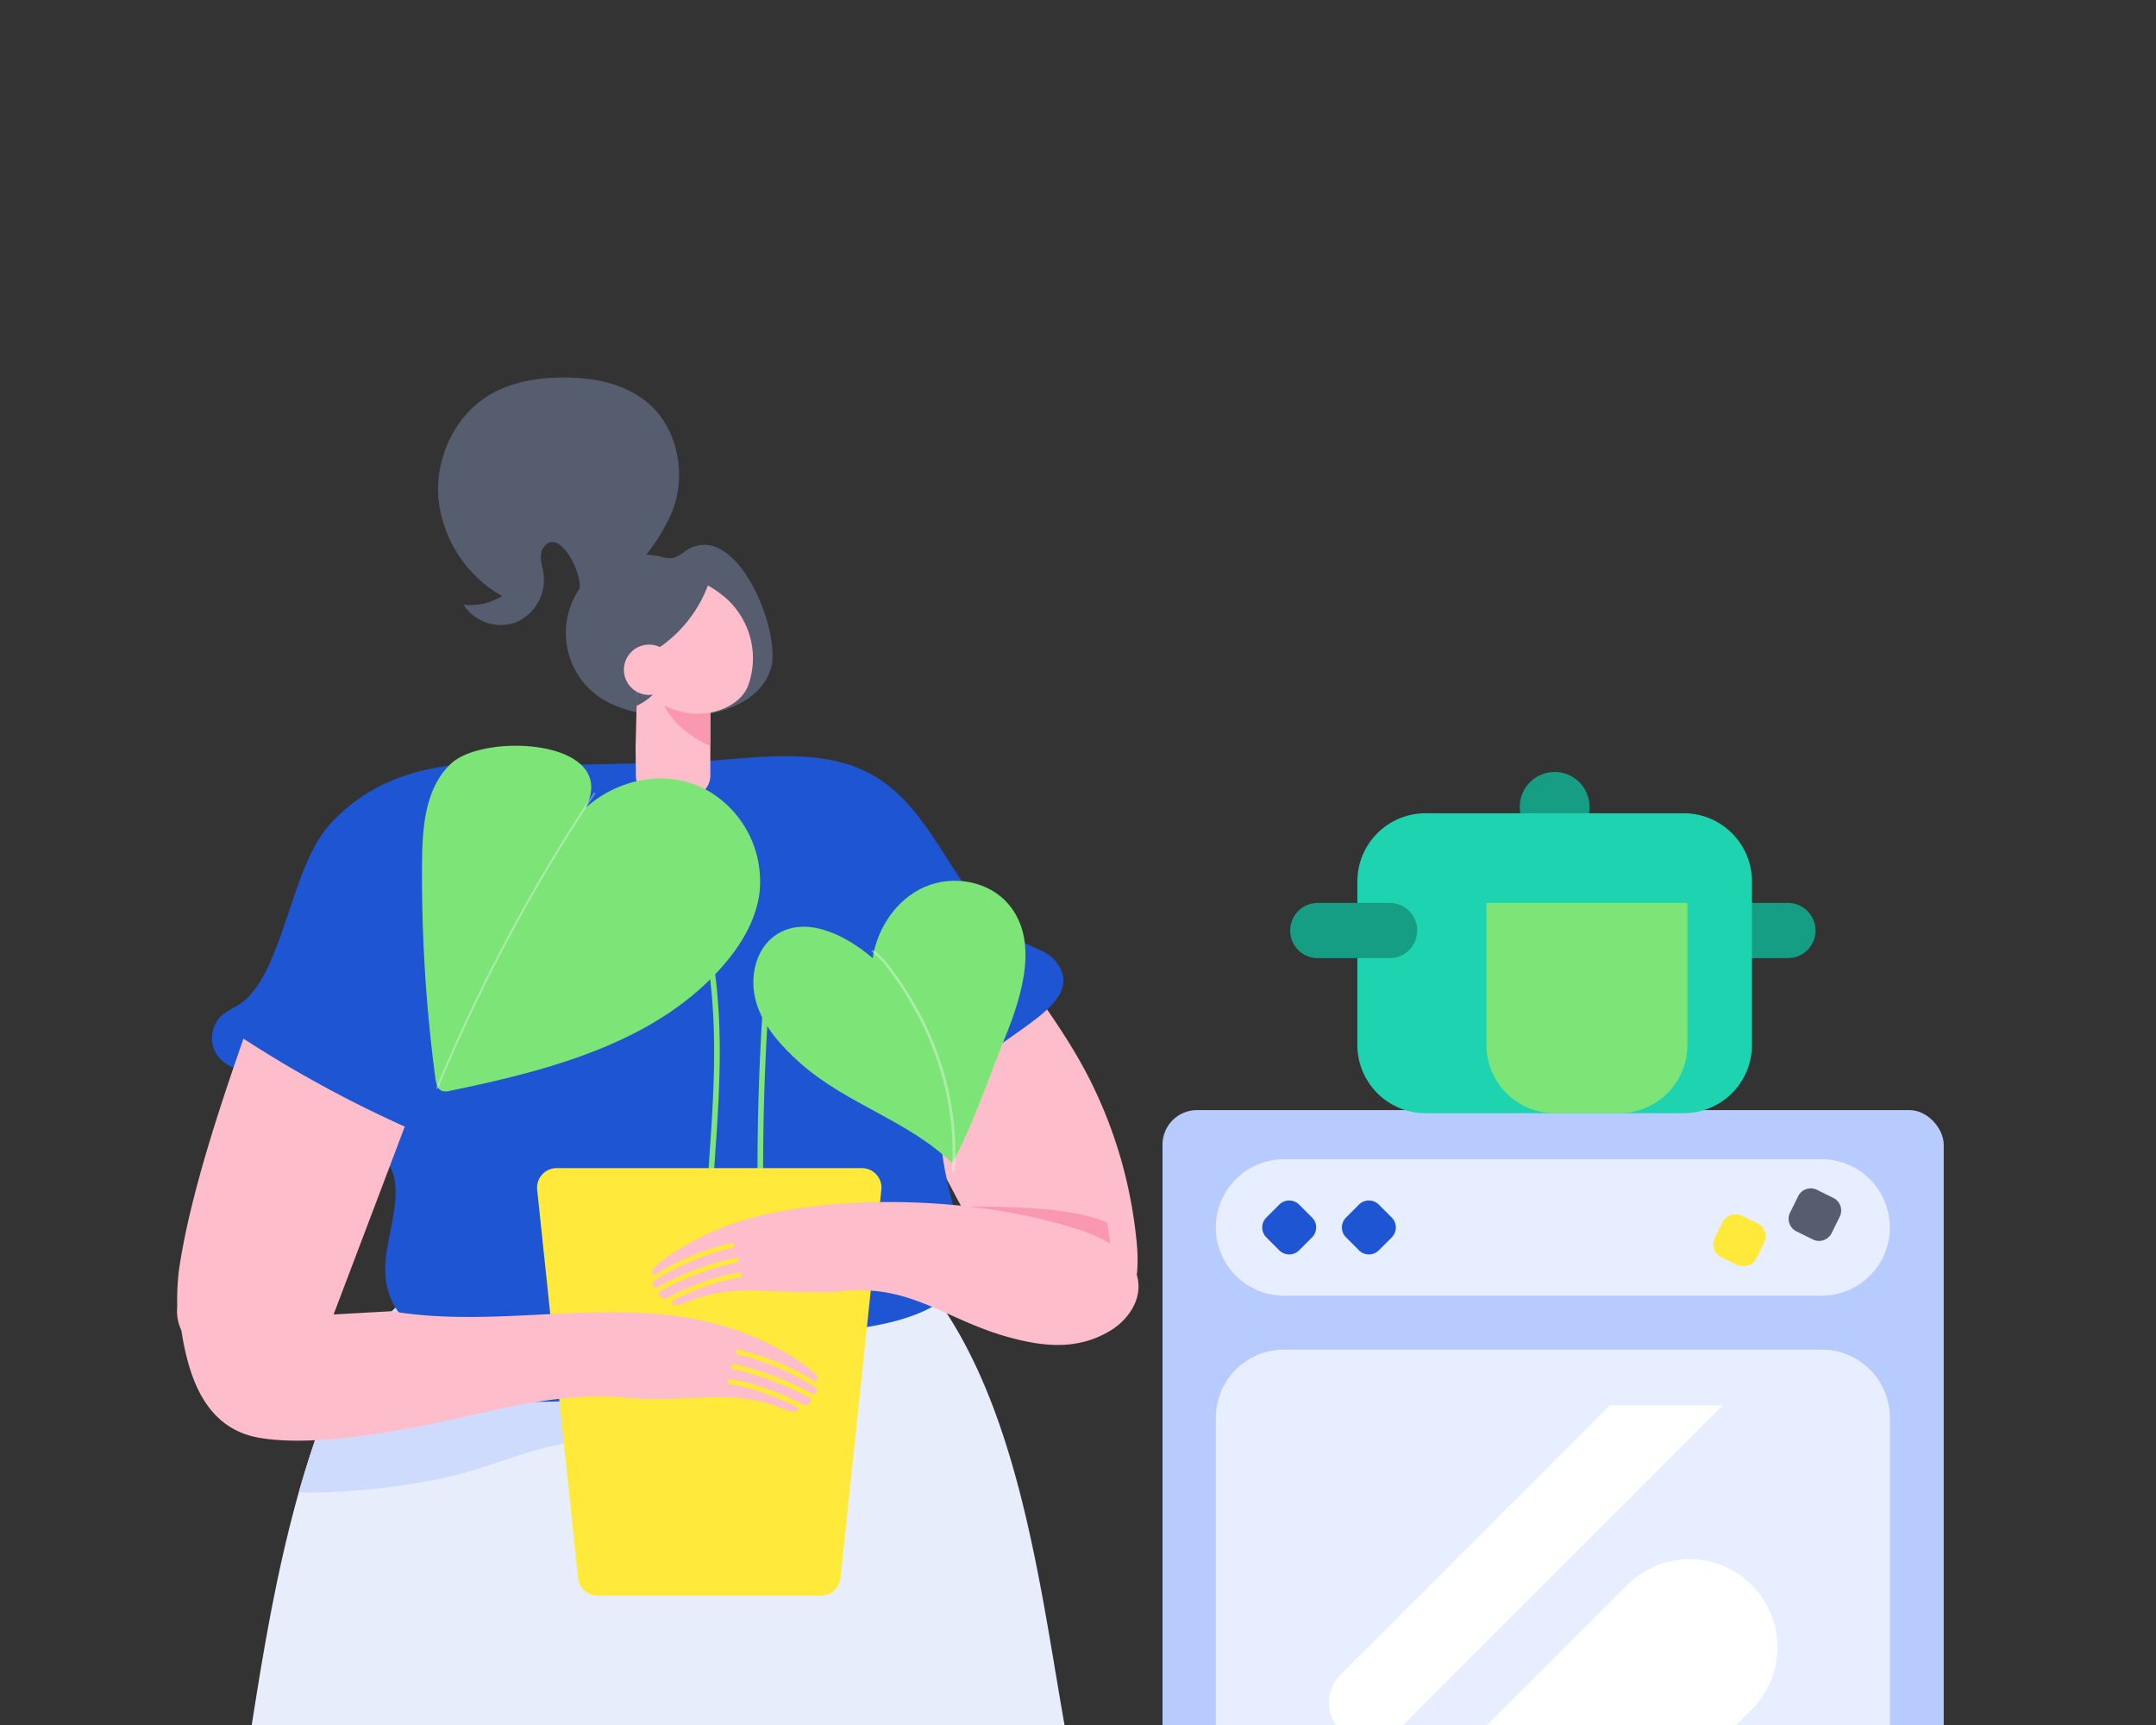
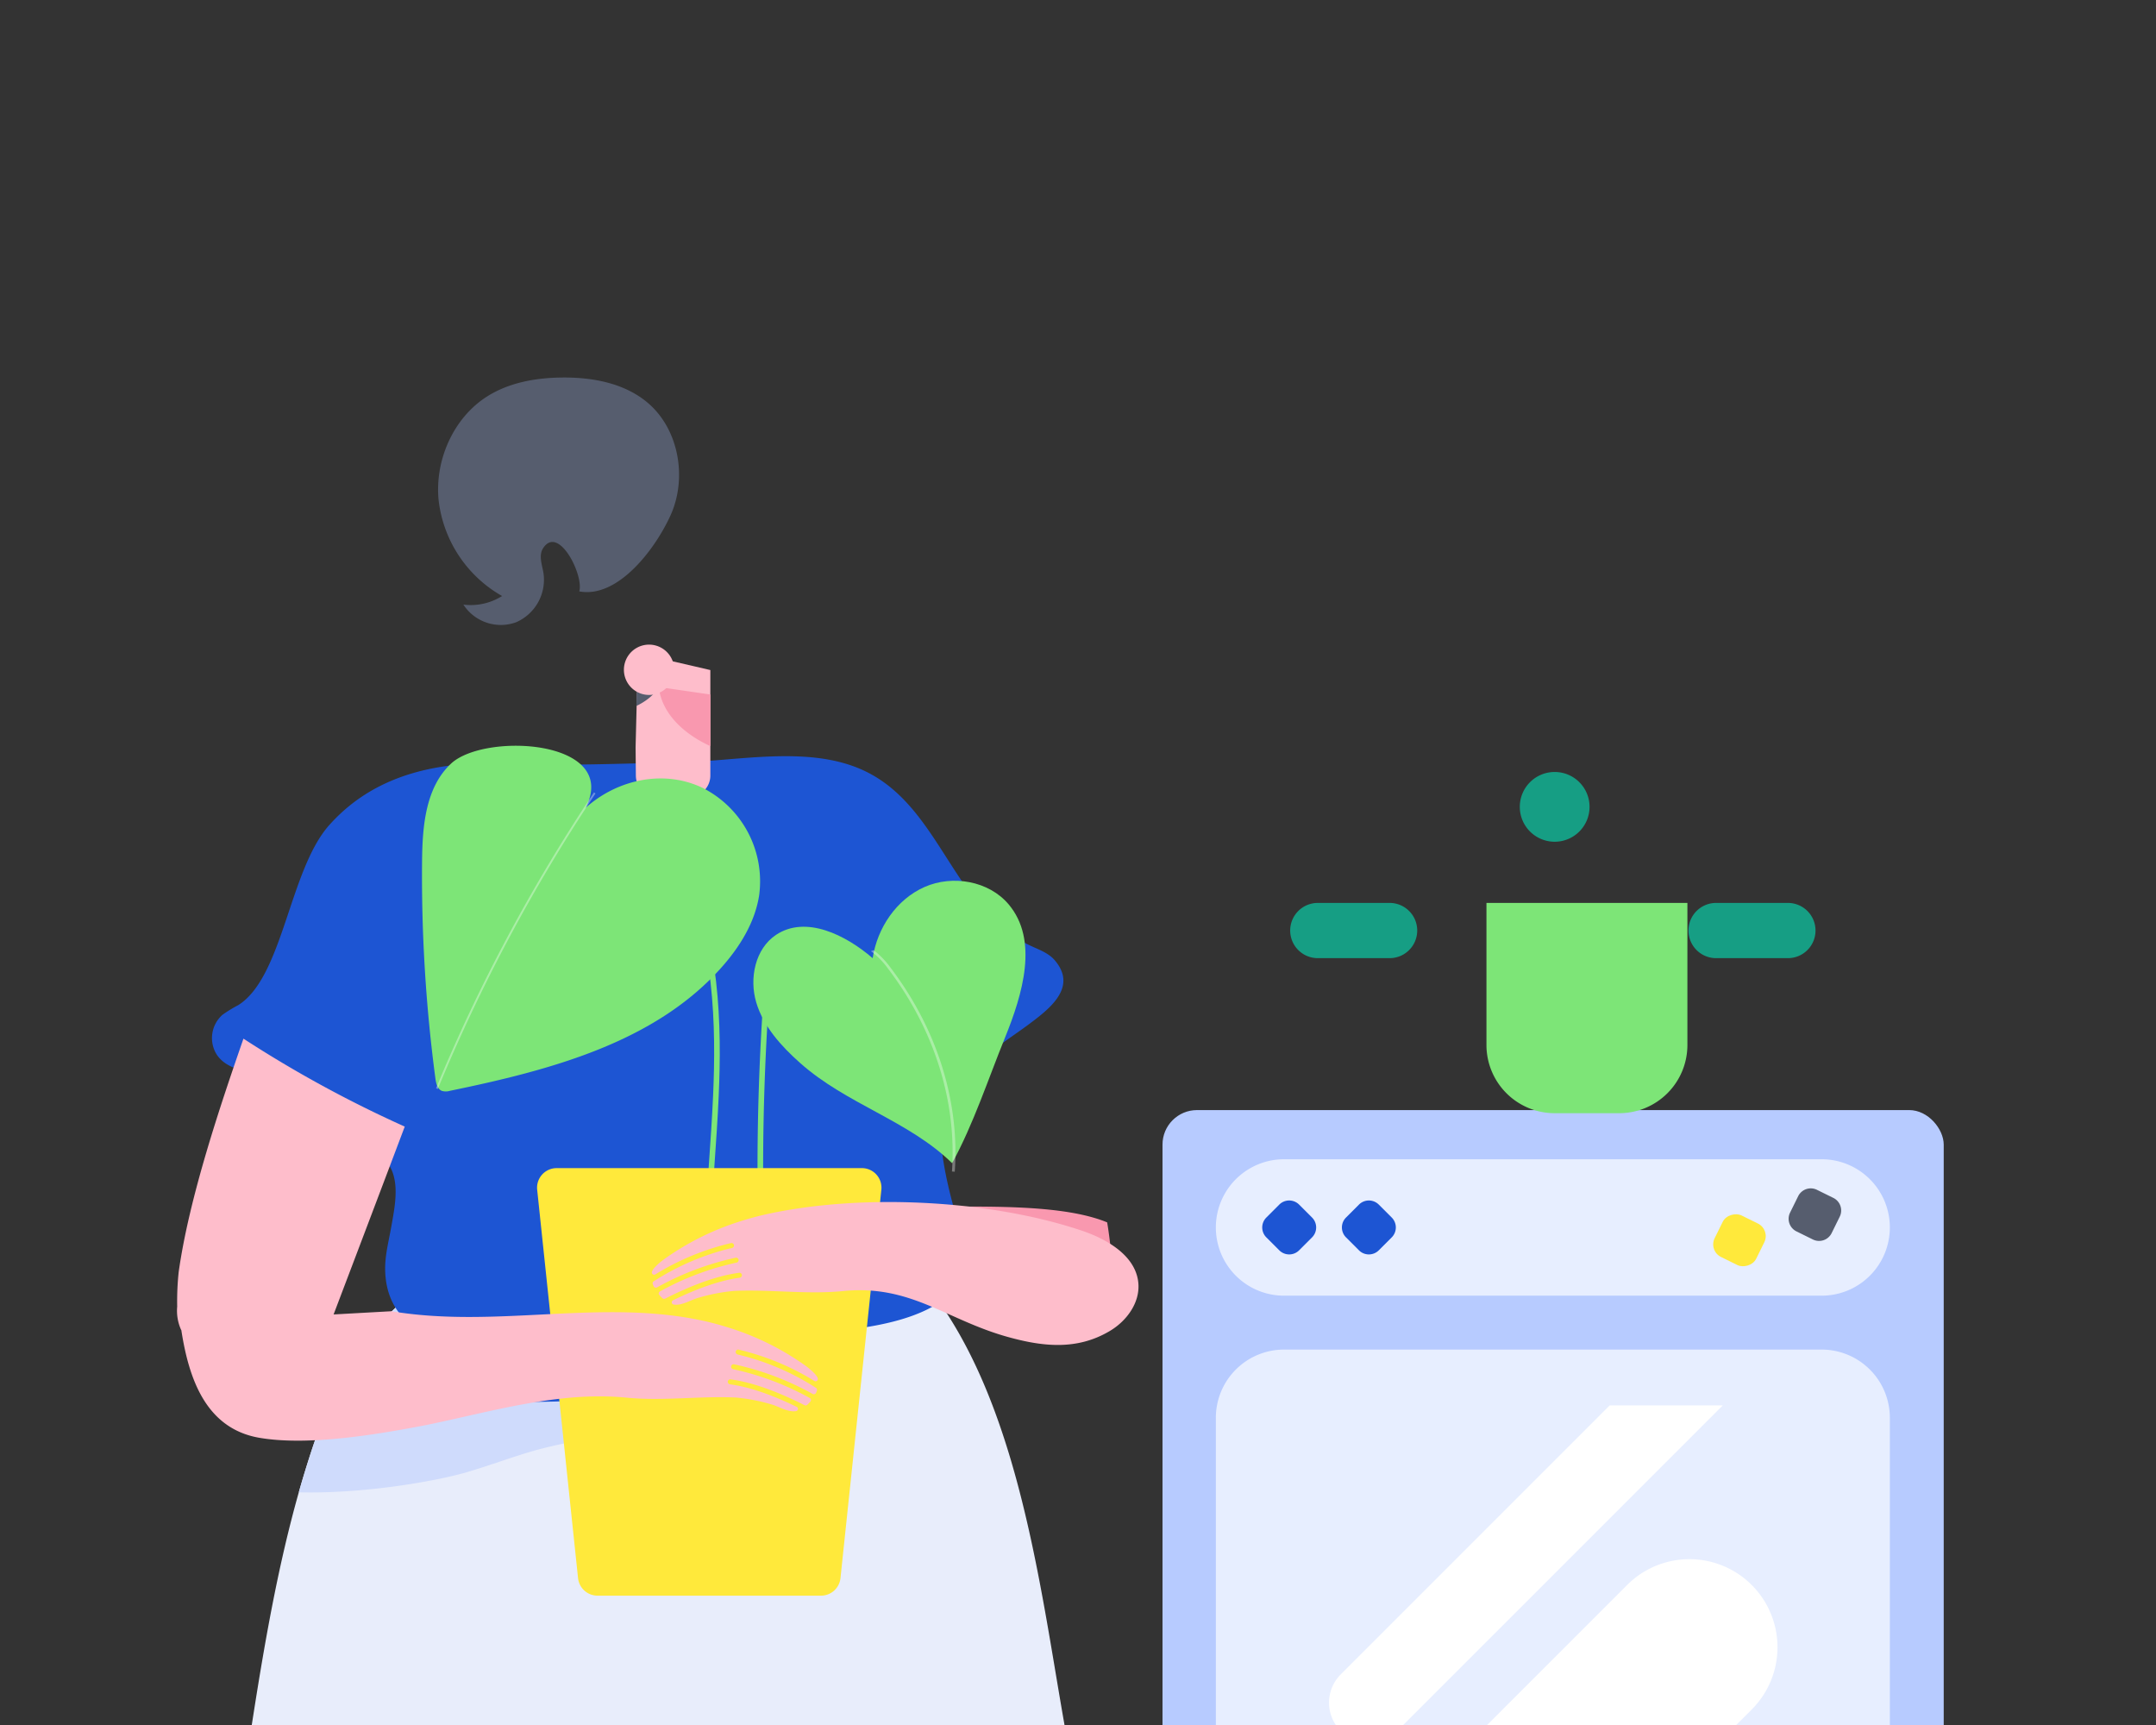
<svg xmlns="http://www.w3.org/2000/svg" id="Layer_1" data-name="Layer 1" viewBox="0 0 500 400">
  <rect x="0" y="0" width="500" height="400" fill="#333333" stroke="none" />
  <defs>
    <style>.cls-1{fill:none;}.cls-2{clip-path:url(#clip-path);}.cls-3{fill:#ebe7e2;}.cls-4{fill:#c1b8a8;}.cls-5{fill:#d6d0c5;}.cls-6{fill:#8ea0e6;}.cls-7{fill:#febdcb;}.cls-8{fill:#3f4679;}.cls-9{fill:#1dd3b0;}.cls-10{fill:#e0c9c0;}.cls-11{clip-path:url(#clip-path-2);}.cls-12{fill:#e8edfb;}.cls-13{fill:#cfdbfc;}.cls-14{fill:#1d55d3;}.cls-15{fill:#565d6e;}.cls-16{fill:#f998af;}.cls-17{fill:#7de577;}.cls-18{opacity:0.35;}.cls-19{fill:#fff;}.cls-20{fill:#ffe93b;}.cls-21{fill:#b7cbff;}.cls-22{fill:#e7eeff;}.cls-23{fill:#169e84;}</style>
    <clipPath id="clip-path">
      <rect class="cls-1" x="13.5" y="-475.664" width="475.5" height="356.361" />
    </clipPath>
    <clipPath id="clip-path-2">
      <rect class="cls-1" x="11" y="42.829" width="478" height="358" />
    </clipPath>
  </defs>
  <g class="cls-2">
    <g id="Groupe_de_masques_36" data-name="Groupe de masques 36">
      <g id="Groupe_4042" data-name="Groupe 4042">
        <rect id="Rectangle_2090" data-name="Rectangle 2090" class="cls-3" x="49.347" y="-166.987" width="252.121" height="260.21" />
        <rect id="Rectangle_2091" data-name="Rectangle 2091" class="cls-4" x="49.347" y="-166.987" width="22.92" height="260.21" />
        <rect id="Rectangle_2093" data-name="Rectangle 2093" class="cls-5" x="85.75" y="66.596" width="29.83" height="9.606" />
        <rect id="Rectangle_2095" data-name="Rectangle 2095" class="cls-6" x="259.673" y="68.618" width="29.83" height="9.606" />
        <g id="Groupe_4018" data-name="Groupe 4018">
          <path id="Tracé_6059" data-name="Tracé 6059" class="cls-7" d="M388.058,154.737l-3.585,21.879a53.199,53.199,0,0,1,3.022,16.954,10.045,10.045,0,0,1-9.762,10.319q-.131.004-.262.004l-76.64.298a1.721,1.721,0,0,1-1.333-2.807c12.223-15.504,49.968-17.291,54.115-25.501,4.386-8.683,6.25-34.393,6.25-34.393Z" />
          <path id="Tracé_6060" data-name="Tracé 6060" class="cls-8" d="M368.036,177.82c.129-3.132-2.214-14.4-10.342-17.727-.989,6.165-2.335,12.336-4.083,15.792-4.148,8.21-41.893,9.996-54.115,25.501a1.721,1.721,0,0,0,1.333,2.806l76.64-.298A10.045,10.045,0,0,0,387.497,193.832q-0-.131-.004-.262a53.199,53.199,0,0,0-3.022-16.954S368.341,183.474,368.036,177.82Z" />
        </g>
        <g id="Groupe_4019" data-name="Groupe 4019">
          <path id="Tracé_6061" data-name="Tracé 6061" class="cls-7" d="M280.713,154.746,277.062,176.614a54.069,54.069,0,0,1,2.988,17.703,9.351,9.351,0,0,1-9.148,9.549q-.091.002-.182.002l-77.382.073a1.722,1.722,0,0,1-1.324-2.811c12.269-15.468,50.019-17.141,54.192-25.34,4.412-8.671,6.351-34.371,6.351-34.371Z" />
          <path id="Tracé_6062" data-name="Tracé 6062" class="cls-8" d="M260.624,177.77c.138-3.131-2.175-14.407-10.29-17.758-1.007,6.161-2.371,12.323-4.13,15.779-4.172,8.198-41.922,9.872-54.192,25.34a1.722,1.722,0,0,0,1.324,2.811l77.382-.073a9.35,9.35,0,0,0,9.333-9.367q-0-.092-.002-.185a54.039,54.039,0,0,0-2.988-17.703S260.912,183.424,260.624,177.77Z" />
        </g>
        <path id="Tracé_6063" data-name="Tracé 6063" class="cls-9" d="M240.328,173.391h45.088l36.232-161.03,20.13,161.03h45.491c1.208-66.022,24.558-266.237,1.476-327.429H268.678C255.017-16.641,240.328,173.391,240.328,173.391Z" />
        <g id="Groupe_4020" data-name="Groupe 4020">
          <path id="Tracé_6064" data-name="Tracé 6064" class="cls-10" d="M321.648,5.629a.513.513,0,0,1-.512-.486L315.118-101.568l-8.896-2.32a.515.515,0,0,1-.384-.535l2.013-28.18a.515.515,0,0,1,.55-.477.515.515,0,0,1,.477.55l-1.983,27.754,8.846,2.308a.513.513,0,0,1,.384.468L322.163,5.086a.516.516,0,0,1-.485.543Z" />
        </g>
        <g id="Groupe_4021" data-name="Groupe 4021">
          <path id="Tracé_6065" data-name="Tracé 6065" class="cls-10" d="M283.001,165.586h-39.721a.515.515,0,1,1,0-1.029H283.001a.515.515,0,1,1,0,1.029Z" />
        </g>
        <g id="Groupe_4022" data-name="Groupe 4022">
-           <path id="Tracé_6066" data-name="Tracé 6066" class="cls-10" d="M382.84,166.391H344.193a.515.515,0,1,1,0-1.029h38.647a.515.515,0,0,1,0,1.029Z" />
-         </g>
+           </g>
        <g id="Groupe_4024" data-name="Groupe 4024">
          <path id="Tracé_6068" data-name="Tracé 6068" class="cls-10" d="M381.767,160.487h-.015a.515.515,0,0,1-.5-.527c.078-2.592,7.69-259.698-.259-302.36a.515.515,0,0,1,.391-.614.515.515,0,0,1,.614.391l.007.036c7.97,42.769.355,299.986.277,302.578A.514.514,0,0,1,381.767,160.487Z" />
        </g>
      </g>
    </g>
  </g>
  <g id="Groupe_7092" data-name="Groupe 7092">
    <g id="Groupe_7128" data-name="Groupe 7128">
      <g id="Groupe_7091" data-name="Groupe 7091">
        <g class="cls-11">
          <g id="Groupe_7090" data-name="Groupe 7090">
            <g id="Groupe_7127" data-name="Groupe 7127">
              <g id="Groupe_7126" data-name="Groupe 7126">
                <g id="Groupe_7125" data-name="Groupe 7125">
-                   <path id="Tracé_8624" data-name="Tracé 8624" class="cls-7" d="M260.21,303.714a10.355,10.355,0,0,1-3.21,2.169,13.201,13.201,0,0,1-2.8.839,18.211,18.211,0,0,1-12.289-2.463,28.271,28.271,0,0,1-6.021-4.628c-4.965-4.98-8.462-11.473-11.884-17.86-1.348-2.524-2.7-5.04-4.036-7.571-5.819-10.941-11.48-21.987-16.295-33.474a75.912,75.912,0,0,0,22.907-10.589,90.675,90.675,0,0,0,8.739-6.77c5.744,8.215,11.735,16.251,16.5,25.2a105.817,105.817,0,0,1,10.775,31.871q.618,3.672.989,7.392C264.134,293.447,263.971,299.907,260.21,303.714Z" />
                  <path id="Tracé_8625" data-name="Tracé 8625" class="cls-7" d="M268.571,788.118h-72.15c-.483,0-1.448-4.948-2.628-12.46-3.549-22.508-9.094-68.028-9.711-72.269-7.253-49.841-17.141-89.786-21.929-139.758-.676-7.1-1.106-14.669-1.433-22.494-.8-19.084-1.017-39.647-2.836-58.345-.6-6.179-1.373-12.147-2.4-17.794q-2.349-12.942-4.706-25.889-4.576-25.173-9.154-50.336c-3.882-21.358-15.552-52.53-5.478-73.283,2.168-4.466,6.4-7.928,11.826-10.5.186-.087.371-.175.564-.262,18.173-8.3,49.041-6.995,61.468-.2,21.856,11.955,26.243,49.477,26.213,70.755q-.056,38.277-.208,76.554-.167,48.09-.453,96.191-.59,103.954-1.425,207.918l25.048,16.227a20.642,20.642,0,0,1,9.39,15.943Z" />
                  <path id="Tracé_8626" data-name="Tracé 8626" class="cls-7" d="M169.606,426.535q-.726,5.592-1.67,11.155h-.007c-2.551,15.173-6.185,30.163-10.046,45.1q-1.545,6.006-3.136,12-5.776,22.017-11.559,44.047-2.479,9.429-4.953,18.849-4.482,17.076-8.961,34.144l-1.787,8.345L94.971,752.225a41.082,41.082,0,0,0,5.92,14.026,81.249,81.249,0,0,0,7.862,9.409,81.579,81.579,0,0,1,5.8,6.859l1.567,8.307H55.254c.015-2.963-.07-8.207-.219-15.166-.725-34.277.695-110.128,1.334-159.577.094-7.4.476-14.722,1.038-22,1.388-17.945,3.868-35.637,5.9-53.4q.656-5.74,1.233-11.506c.265-2.534.491-5.069.71-7.61,1.591-18.895,3.049-37.8,4.484-56.706q1.62-21.27,3.237-42.545c2.87-36.863,5.421-94.717,36.55-121.29,15.771-13.466,28.991-8.306,39.021,3.7,11.981,14.354,19.406,38.478,21.153,52.3A273.238,273.238,0,0,1,169.606,426.535Z" />
                  <path id="Tracé_8627" data-name="Tracé 8627" class="cls-12" d="M283.193,575.524a14.901,14.901,0,0,1-.679,3.978c-8.343,25.224-79.635,26.464-101.643,26.705-22.721.25-47.282-.71-65.627-4.664-7.776-1.67-14.437-3.885-19.366-6.778a200.522,200.522,0,0,0-39.358-17.308c-8.5-2.777-25.887-1.217-32.6-5.077-16.848-9.672,5.561-34.811,9.211-48.4.866-3.252,1.74-6.645,2.621-10.108,3.83-15.217,7.636-32.158,11.1-48.538,1.131-5.327,2.223-10.6,3.268-15.731,6.934-33.976,9.695-70.01,19.172-103.557q1.5-5.277,3.221-10.467c4.43-13.268,12.113-27.985,23.969-36.113a41.251,41.251,0,0,1,8.8-4.485c8.526-3.26,17.527-4.594,25.591-10.974l14.921-11.809c9.75-7.713,40.5,4.244,49.77,9.313,41.3,22.612,44.973,87.989,53.108,128.04q8.669,42.609,17.323,85.22,4.329,21.3,8.665,42.609C276.493,546.439,283.771,564.542,283.193,575.524Z" />
                  <path id="Tracé_8628" data-name="Tracé 8628" class="cls-13" d="M186.344,335.507c-6.326,1.662-18.3-3.15-25.123-3.345a124.719,124.719,0,0,0-36.721,4.048c-1.381.39-2.746.8-4.111,1.24-4.079,1.3-8.1,2.753-12.214,3.954-6.669,1.95-23.431,5.023-38.881,4.641q1.5-5.277,3.221-10.467c4.43-13.268,12.113-27.985,23.969-36.113a41.252,41.252,0,0,1,8.8-4.485c7.161.047,14.328.46,21.286.944,18.851,1.3,47.57,1.053,62.3,14.78C196.686,317.993,198.987,332.207,186.344,335.507Z" />
                  <path id="Tracé_8629" data-name="Tracé 8629" class="cls-14" d="M206.033,291.647c-1.112,4.141-5,9.126-12.668,15.169-24.763,19.515-61.347,18.8-91.021,17.933-3.557-.1-7.234-.239-10.438-1.789a12.979,12.979,0,0,1-2.727-1.768c19.141-25.117,43.262-41.609,43.262-41.609l14.325-11.337C164.883,271.683,210.788,273.955,206.033,291.647Z" />
                  <path id="Tracé_8630" data-name="Tracé 8630" class="cls-14" d="M244.565,222.62c-1.363-1.574-3.408-2.332-5.3-3.194a29.812,29.812,0,0,1-3.524-1.9c-15.74-9.919-18.817-32.186-36.794-39.451-12.6-5.1-28.411-1.528-41.621-1.281-13.225.247-26.457.853-39.711.277-15.507-.672-30.521,2.255-41.229,14.221-9.311,10.4-10.7,35.22-21.131,41.781a31.38,31.38,0,0,0-3.678,2.254,7.217,7.217,0,0,0-1.371,9.128c3.53,5.461,12.1,3.028,16.929,9.8,1.857,2.6,3.676,5.24,5.554,7.822,3.785,5.2,10.462,2.3,15.057,5.513,5.555,3.879,4.045,11.006,2.972,17.008-.589,3.3-1.465,6.582-1.394,9.931.531,24.717,40.657,18.591,55.874,16.89q22.221-1.078,44.423-2.493c9.925-.638,32.045-2.623,34.447-15.625.439-2.38-.372-4.789-1.08-7.1-2.379-7.779-7.205-23.97-3.492-31.816,2.948-6.23,13.544-12.727,18.98-16.777C243.339,233.983,250.038,228.945,244.565,222.62Z" />
                  <g id="Groupe_7083" data-name="Groupe 7083">
                    <g id="Groupe_7082" data-name="Groupe 7082">
-                       <path id="Tracé_8631" data-name="Tracé 8631" class="cls-15" d="M179.061,153.661a8.366,8.366,0,0,1-.309,1.451c-4.308,13.643-29.93,13.287-39.673,6.588a18.121,18.121,0,0,1,14.221-32.617,6.787,6.787,0,0,0,2.872.3,9.019,9.019,0,0,0,2.839-1.662C170.127,120.39,180.319,143.983,179.061,153.661Z" />
-                     </g>
+                       </g>
                  </g>
                  <g id="Groupe_7090-2" data-name="Groupe 7090-2">
                    <g id="Groupe_7089" data-name="Groupe 7089">
                      <g id="Groupe_7088" data-name="Groupe 7088">
                        <g id="Groupe_7087" data-name="Groupe 7087">
                          <g id="Groupe_7086" data-name="Groupe 7086">
                            <g id="Groupe_7085" data-name="Groupe 7085">
                              <g id="Groupe_7084" data-name="Groupe 7084">
                                <path id="Tracé_8632" data-name="Tracé 8632" class="cls-7" d="M147.4,173.302l.065,6.58a4.967,4.967,0,0,0,4.965,4.914h7.343a4.965,4.965,0,0,0,4.965-4.963v-24.459l-8.685-2.012-.623-.144h-.014l-5.262-1.209-.029.369-.383,4.075-.29,3.083-.565-3.213-.926-5.248-.13,5.088-.246,9.677Z" />
                              </g>
                            </g>
                          </g>
                        </g>
                      </g>
                    </g>
                  </g>
                  <g id="Groupe_7097" data-name="Groupe 7097">
                    <g id="Groupe_7096" data-name="Groupe 7096">
                      <g id="Groupe_7095" data-name="Groupe 7095">
                        <g id="Groupe_7094" data-name="Groupe 7094">
                          <g id="Groupe_7093" data-name="Groupe 7093">
                            <g id="Groupe_7092-2" data-name="Groupe 7092-2">
                              <g id="Groupe_7091-2" data-name="Groupe 7091-2">
                                <path id="Tracé_8633" data-name="Tracé 8633" class="cls-16" d="M152.782,159.307a12.773,12.773,0,0,0,1.325,4.408c1.882,3.763,5.667,7.02,10.632,9.3v-11.966Z" />
                              </g>
                            </g>
                          </g>
                        </g>
                      </g>
                    </g>
                  </g>
                  <g id="Groupe_7104" data-name="Groupe 7104">
                    <g id="Groupe_7103" data-name="Groupe 7103">
                      <g id="Groupe_7102" data-name="Groupe 7102">
                        <g id="Groupe_7101" data-name="Groupe 7101">
                          <g id="Groupe_7100" data-name="Groupe 7100">
                            <g id="Groupe_7099" data-name="Groupe 7099">
                              <g id="Groupe_7098" data-name="Groupe 7098">
-                                 <path id="Tracé_8634" data-name="Tracé 8634" class="cls-7" d="M148.3,152.857l-.007-.1a30.531,30.531,0,0,0,15.879-17,25.394,25.394,0,0,1,4.248,3c.145.137.29.261.434.4a17.449,17.449,0,0,1,2.42,2.846,18.6,18.6,0,0,1,2.2,17.051c-1.92,4.8-8.313,6.87-13.021,6.418a21.338,21.338,0,0,1-9.858-3.892c-.234-.349-.458-.7-.7-1.045-.28-.393-.571-.788-.867-1.179-.434-1.988-.45-5.024-1.247-5.932A2.438,2.438,0,0,1,148.3,152.857Z" />
-                               </g>
+                                 </g>
                            </g>
                          </g>
                        </g>
                      </g>
                    </g>
                  </g>
                  <g id="Groupe_7111" data-name="Groupe 7111">
                    <g id="Groupe_7110" data-name="Groupe 7110">
                      <g id="Groupe_7109" data-name="Groupe 7109">
                        <g id="Groupe_7108" data-name="Groupe 7108">
                          <g id="Groupe_7107" data-name="Groupe 7107">
                            <g id="Groupe_7106" data-name="Groupe 7106">
                              <g id="Groupe_7105" data-name="Groupe 7105">
                                <path id="Tracé_8635" data-name="Tracé 8635" class="cls-15" d="M147.586,163.695c4.169-1.975,6.63-5.276,6.333-8.757h-.036l-4.14-.63-.855-.13-1.056-.159Z" />
                              </g>
                            </g>
                          </g>
                        </g>
                      </g>
                    </g>
                  </g>
                  <g id="Groupe_7118" data-name="Groupe 7118">
                    <g id="Groupe_7117" data-name="Groupe 7117">
                      <g id="Groupe_7116" data-name="Groupe 7116">
                        <g id="Groupe_7115" data-name="Groupe 7115">
                          <g id="Groupe_7114" data-name="Groupe 7114">
                            <g id="Groupe_7113" data-name="Groupe 7113">
                              <g id="Groupe_7112" data-name="Groupe 7112">
                                <path id="Tracé_8636" data-name="Tracé 8636" class="cls-7" d="M144.691,155.315a5.834,5.834,0,1,0,0-.006Z" />
                              </g>
                            </g>
                          </g>
                        </g>
                      </g>
                    </g>
                  </g>
                  <path id="Tracé_8637" data-name="Tracé 8637" class="cls-15" d="M125.934,127.151c-1.048,1.644-.228,3.788.1,5.722a10.748,10.748,0,0,1-6.352,11.425,10.362,10.362,0,0,1-12.22-4.1,13.649,13.649,0,0,0,8.978-1.991,29.418,29.418,0,0,1-14.73-22.307c-.882-9.287,3.485-19.039,11.244-23.96,5.209-3.3,11.51-4.368,17.642-4.4,7.01-.039,14.384,1.35,19.744,5.967,7.112,6.125,9.074,17.381,5.16,26-3.63,7.994-12.3,19.3-21.164,17.626C135.448,133.394,129.5,121.561,125.934,127.151Z" />
                  <g id="Groupe_7119" data-name="Groupe 7119">
                    <path id="Tracé_8638" data-name="Tracé 8638" class="cls-17" d="M104.613,177.06c-5.908,5.5-6.651,14.46-6.73,22.528a356.506,356.506,0,0,0,3.094,50.5c.149,1.126.45,2.447,1.5,2.872a3.272,3.272,0,0,0,1.873-.016c23.01-4.756,47.418-11.083,63.013-28.658,4.193-4.725,7.671-10.325,8.676-16.562a24.269,24.269,0,0,0-13.018-24.993c-9.062-4.385-19.89-1.976-27.193,4.583C143.8,171.494,112.447,169.771,104.613,177.06Z" />
                  </g>
                  <g id="Groupe_7120" data-name="Groupe 7120">
                    <path id="Tracé_8639" data-name="Tracé 8639" class="cls-17" d="M185.517,246.453c-4.357-3.884-8.467-8.406-10.134-14s-.258-12.452,4.6-15.683c6.89-4.578,16.136.015,22.4,5.417,1.068-7.028,5.534-13.651,12.04-16.514s14.891-1.41,19.481,4.018c7.017,8.3,3.257,20.844-.832,30.916-3.919,9.654-7.314,20.059-12.264,29.117C210.671,259.812,196.334,256.097,185.517,246.453Z" />
                  </g>
                  <g id="Groupe_7121" data-name="Groupe 7121" class="cls-18">
                    <path id="Tracé_8640" data-name="Tracé 8640" class="cls-19" d="M101.523,252.521l-.4-.167a396.766,396.766,0,0,1,36.62-68.6l.362.241A396.3,396.3,0,0,0,101.523,252.521Z" />
                  </g>
                  <g id="Groupe_7122" data-name="Groupe 7122" class="cls-18">
                    <path id="Tracé_8641" data-name="Tracé 8641" class="cls-19" d="M206,224.683c10.7,14.113,15.923,30.772,14.766,46.973.219.013.434.032.65.048,1.169-16.3-4.086-33.062-14.85-47.261a19.8,19.8,0,0,0-3.975-4.129c-.206.083-.411.166-.617.245A18.555,18.555,0,0,1,206,224.683Z" />
                  </g>
                  <g id="Groupe_7123" data-name="Groupe 7123">
                    <path id="Tracé_8642" data-name="Tracé 8642" class="cls-17" d="M163.718,309.362c-1.153-13.13-.22-26.5.683-39.422.365-5.224.742-10.627.975-15.934.7-15.77.406-36.143-8.072-53.866-1.639-3.426-4.023-7.653-7.955-9.955-3.438-2.013-8.63-2.155-11.369,1.091l-1-.842c3.182-3.77,9.122-3.659,13.025-1.375,4.238,2.481,6.754,6.924,8.473,10.518,8.6,17.984,8.9,38.565,8.2,54.486-.234,5.324-.612,10.736-.978,15.968-.9,12.876-1.828,26.19-.685,39.218Z" />
                  </g>
                  <g id="Groupe_7124" data-name="Groupe 7124">
                    <path id="Tracé_8643" data-name="Tracé 8643" class="cls-17" d="M176.733,306.22l-.185-3.343a576.473,576.473,0,0,1,.234-67.451c.258-4.146.619-7.842,2.428-11.1a14.089,14.089,0,0,1,21.175-3.122l-.909.936a12.788,12.788,0,0,0-19.126,2.819c-1.676,3.016-2.018,6.559-2.266,10.544a575.563,575.563,0,0,0-.41,63.932l.176-.515,1.234.423Z" />
                  </g>
                  <path id="Tracé_8644" data-name="Tracé 8644" class="cls-20" d="M190.4,370.007H138.571a4.541,4.541,0,0,1-4.515-4.065l-9.48-90.058a4.541,4.541,0,0,1,4.041-4.991,4.428,4.428,0,0,1,.475-.025h70.789a4.541,4.541,0,0,1,4.541,4.541h0a4.446,4.446,0,0,1-.025.475l-9.48,90.058A4.54,4.54,0,0,1,190.4,370.007Z" />
                  <path id="Tracé_8645" data-name="Tracé 8645" class="cls-7" d="M171.344,312.97a59.394,59.394,0,0,1,17.478,7.226.537.537,0,0,0,.839-.569c-.009-.028-.019-.055-.03-.082-.345-.922-2.022-2.277-2.771-2.816a62.692,62.692,0,0,0-17.9-8.882c-1.9-.6-3.8-1.115-5.684-1.534-23.744-5.259-48.162,1.81-72.5-2.259l-13.41.745s9.835-25.882,16.5-43.559a277.534,277.534,0,0,1-37.407-20.393c-5.317,15.341-12.6,36.841-15.021,54.113a64.387,64.387,0,0,0-.345,8.013,10.735,10.735,0,0,0,.876,5.334,1.067,1.067,0,0,0,.083.131c1.721,11.149,5.632,22.842,18.141,24.97,11.45,1.947,27.6-.823,38.966-3.025.27-.052.539-.112.809-.172,14.67-3.07,30.044-7.623,45.313-6.118,8.32.824,16.834-.4,25.207-.037l.307.022a43.135,43.135,0,0,1,8.064,1.565c1.731.472,3.962,1.932,5.8,1.565a.52.52,0,0,0,.075-.988c-4.748-2.322-10.349-4.538-15.4-5.212a.622.622,0,0,1-.554-.652.587.587,0,0,1,.663-.5l.001 0h.01c5.691.757,12,3.385,17.111,5.983a.568.568,0,0,0,.637-.074,9.678,9.678,0,0,0,.756-.787.526.526,0,0,0-.074-.739.568.568,0,0,0-.083-.055,64.922,64.922,0,0,0-17.771-6.687.611.611,0,0,1-.471-.7.594.594,0,0,1,.721-.429h.005a66.341,66.341,0,0,1,18.152,6.852.569.569,0,0,0,.782-.191l0-.001.018-.032a4.708,4.708,0,0,0,.217-.532.538.538,0,0,0-.225-.644,58.308,58.308,0,0,0-18.137-7.728.611.611,0,0,1-.472-.7.585.585,0,0,1,.7-.437Z" />
                  <path id="Tracé_8646" data-name="Tracé 8646" class="cls-16" d="M254.712,303.99a8.941,8.941,0,0,1-2.774,1.917,33.417,33.417,0,0,1-11.922-1.144c-.375-.092-.744-.185-1.106-.291a24.387,24.387,0,0,1-5.2-4.084c-4.287-4.394-7.306-10.124-10.261-15.761-1.163-2.227-5.449-2.582-6.6-4.816,11.936-.027,27.122-.378,37.175,2.668a28.607,28.607,0,0,1,2.742.972q.532,3.24.853,6.522C258.1,294.93,257.957,300.626,254.712,303.99Z" />
                  <path id="Tracé_8647" data-name="Tracé 8647" class="cls-7" d="M169.5,288.259a59.4,59.4,0,0,0-17.476,7.224.537.537,0,0,1-.839-.569c.009-.028.019-.055.03-.082.344-.921,2.022-2.277,2.771-2.816a62.7,62.7,0,0,1,17.9-8.881c1.9-.6,3.8-1.116,5.683-1.535,21.985-4.887,51.761-3.454,73.236,3.741,6.063,2.032,12.726,5.946,13.2,12.322.334,4.454-2.708,8.615-6.535,10.917-7.632,4.591-15.6,3.707-23.778,1.429-14.33-3.993-22.444-12.185-38.132-10.632-8.32.824-16.834-.4-25.206-.037l-.307.022a43.064,43.064,0,0,0-8.065,1.566c-1.73.471-3.961,1.931-5.8,1.565a.521.521,0,0,1-.076-.989c4.748-2.321,10.35-4.538,15.4-5.212a.623.623,0,0,0,.555-.651.588.588,0,0,0-.664-.5l-.001 0h-.01c-5.69.757-12,3.385-17.111,5.983a.568.568,0,0,1-.637-.074,9.688,9.688,0,0,1-.756-.787.526.526,0,0,1,.074-.739.569.569,0,0,1,.083-.055,64.986,64.986,0,0,1,17.771-6.687.611.611,0,0,0,.472-.7.594.594,0,0,0-.722-.429h0a66.36,66.36,0,0,0-18.16,6.86.569.569,0,0,1-.781-.19l-.019-.034a4.912,4.912,0,0,1-.218-.532.541.541,0,0,1,.225-.644,58.363,58.363,0,0,1,18.138-7.728.611.611,0,0,0,.471-.7.586.586,0,0,0-.71-.428l-0.0 0Z" />
                </g>
              </g>
            </g>
            <g id="Groupe_7089-2" data-name="Groupe 7089-2">
              <rect id="Rectangle_8878" data-name="Rectangle 8878" class="cls-21" x="269.598" y="257.41" width="181.171" height="202.339" rx="8.006" />
              <g id="Groupe_7086-2" data-name="Groupe 7086-2">
                <path id="Tracé_8634-2" data-name="Tracé 8634-2" class="cls-22" d="M438.276,284.632a15.816,15.816,0,0,1-15.818,15.813H297.786a15.817,15.817,0,1,1,0-31.634H422.458a15.819,15.819,0,0,1,15.818,15.82Z" />
                <g id="Groupe_7084-2" data-name="Groupe 7084-2">
                  <path id="Tracé_8635-2" data-name="Tracé 8635-2" class="cls-14" d="M296.679,289.927l-3-3a3.249,3.249,0,0,1-.005-4.595l.005-.005,3-3a3.251,3.251,0,0,1,4.598-.002l.002.002,3,3a3.251,3.251,0,0,1,.002,4.598l-.002.002-3,3a3.25,3.25,0,0,1-4.596.004Z" />
                  <path id="Tracé_8636-2" data-name="Tracé 8636-2" class="cls-14" d="M315.156,289.927l-3-3a3.25,3.25,0,0,1-.004-4.596l.004-.004,3-3a3.25,3.25,0,0,1,4.596-.004l.004.004,3,3a3.252,3.252,0,0,1,.001,4.599l-.001.001-3,3a3.251,3.251,0,0,1-4.598.002Z" />
                </g>
                <g id="Groupe_7085-2" data-name="Groupe 7085-2">
                  <path id="Tracé_8637-2" data-name="Tracé 8637-2" class="cls-15" d="M421.37,275.9l3.806,1.876a3.251,3.251,0,0,1,1.479,4.352l-1.876,3.809a3.251,3.251,0,0,1-4.353,1.479l-.001-0-3.81-1.88a3.25,3.25,0,0,1-1.477-4.353l.001-.002,1.879-3.806A3.25,3.25,0,0,1,421.37,275.9Z" />
                  <rect id="Rectangle_8879" data-name="Rectangle 8879" class="cls-20" x="398.03" y="282.222" width="10.744" height="10.745" rx="3.251" transform="translate(-32.921 522.256) rotate(-63.758)" />
                </g>
              </g>
              <path id="Tracé_8638-2" data-name="Tracé 8638-2" class="cls-22" d="M422.458,312.946H297.786a15.82,15.82,0,0,0-15.817,15.821v102.7a15.823,15.823,0,0,0,15.817,15.816H422.458a15.821,15.821,0,0,0,15.818-15.818v-102.7a15.818,15.818,0,0,0-15.817-15.819Z" />
              <g id="Groupe_7087-2" data-name="Groupe 7087-2">
                <path id="Tracé_8639-2" data-name="Tracé 8639-2" class="cls-19" d="M377.279,367.606l-66.725,66.72h57.775l37.833-37.836a20.424,20.424,0,0,0-28.731-29.036Q377.354,367.529,377.279,367.606Z" />
                <path id="Tracé_8640-2" data-name="Tracé 8640-2" class="cls-19" d="M310.931,388.267a9.27,9.27,0,1,0,13.11,13.11l75.482-75.478H373.3Z" />
              </g>
              <g id="Groupe_7088-2" data-name="Groupe 7088-2">
                <path id="Tracé_8641-2" data-name="Tracé 8641-2" class="cls-23" d="M354.826,192.815h0a8.087,8.087,0,0,1,0-11.436h0a8.088,8.088,0,0,1,11.438-.002l.002.002h0a8.088,8.088,0,0,1,0,11.437h0a8.087,8.087,0,0,1-11.437.002Z" />
                <path id="Rectangle_8880" data-name="Rectangle 8880" class="cls-23" d="M397.98,209.372h16.653a6.404,6.404,0,0,1,6.404,6.404h0a6.404,6.404,0,0,1-6.404,6.404H397.98a6.404,6.404,0,0,1-6.404-6.404h0A6.404,6.404,0,0,1,397.98,209.372Z" />
-                 <path id="Tracé_8642-2" data-name="Tracé 8642-2" class="cls-9" d="M390.491,188.583H330.6a15.819,15.819,0,0,0-15.814,15.82v37.92a15.816,15.816,0,0,0,15.814,15.809h59.9a15.815,15.815,0,0,0,15.8-15.813v-37.92A15.818,15.818,0,0,0,390.491,188.583Z" />
                <path id="Tracé_8643-2" data-name="Tracé 8643-2" class="cls-17" d="M344.726,209.372v32.947a15.818,15.818,0,0,0,15.816,15.813h14.973a15.816,15.816,0,0,0,15.813-15.813v-32.947Z" />
                <path id="Rectangle_8881" data-name="Rectangle 8881" class="cls-23" d="M305.612,209.372h16.653a6.404,6.404,0,0,1,6.404,6.404h0a6.404,6.404,0,0,1-6.404,6.404H305.612a6.404,6.404,0,0,1-6.404-6.404h0A6.404,6.404,0,0,1,305.612,209.372Z" />
              </g>
            </g>
          </g>
        </g>
      </g>
    </g>
  </g>
</svg>